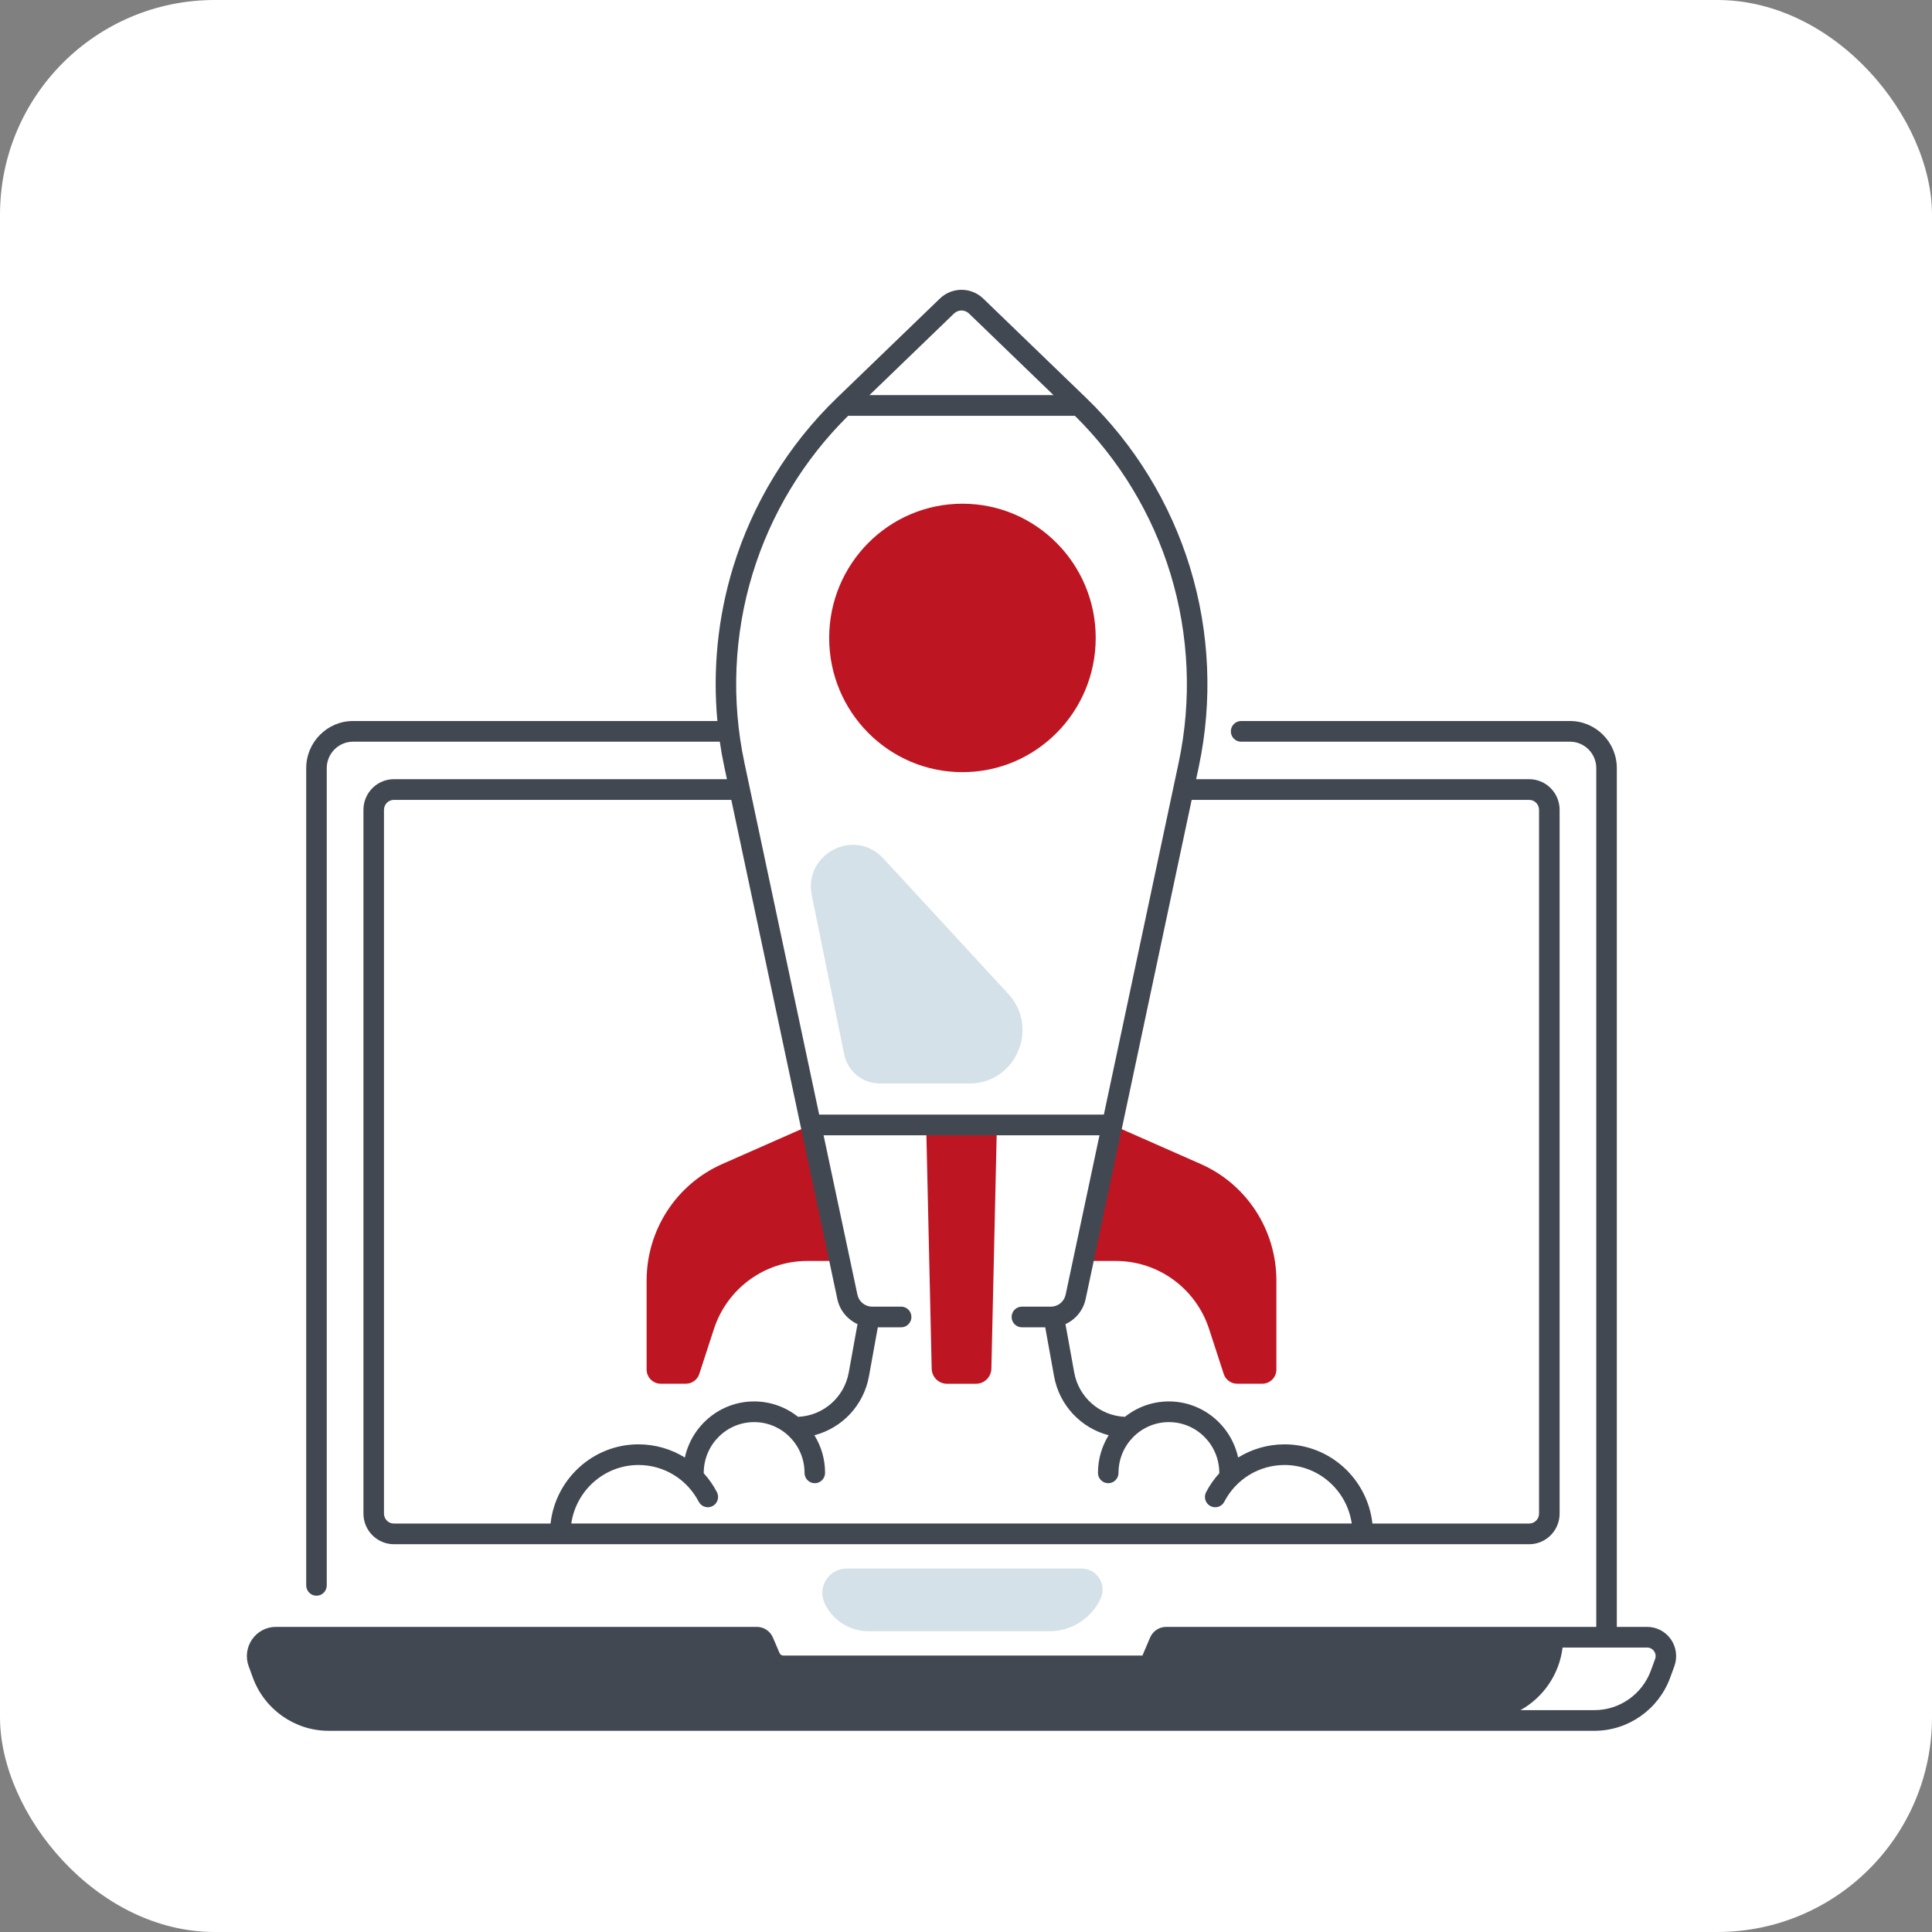
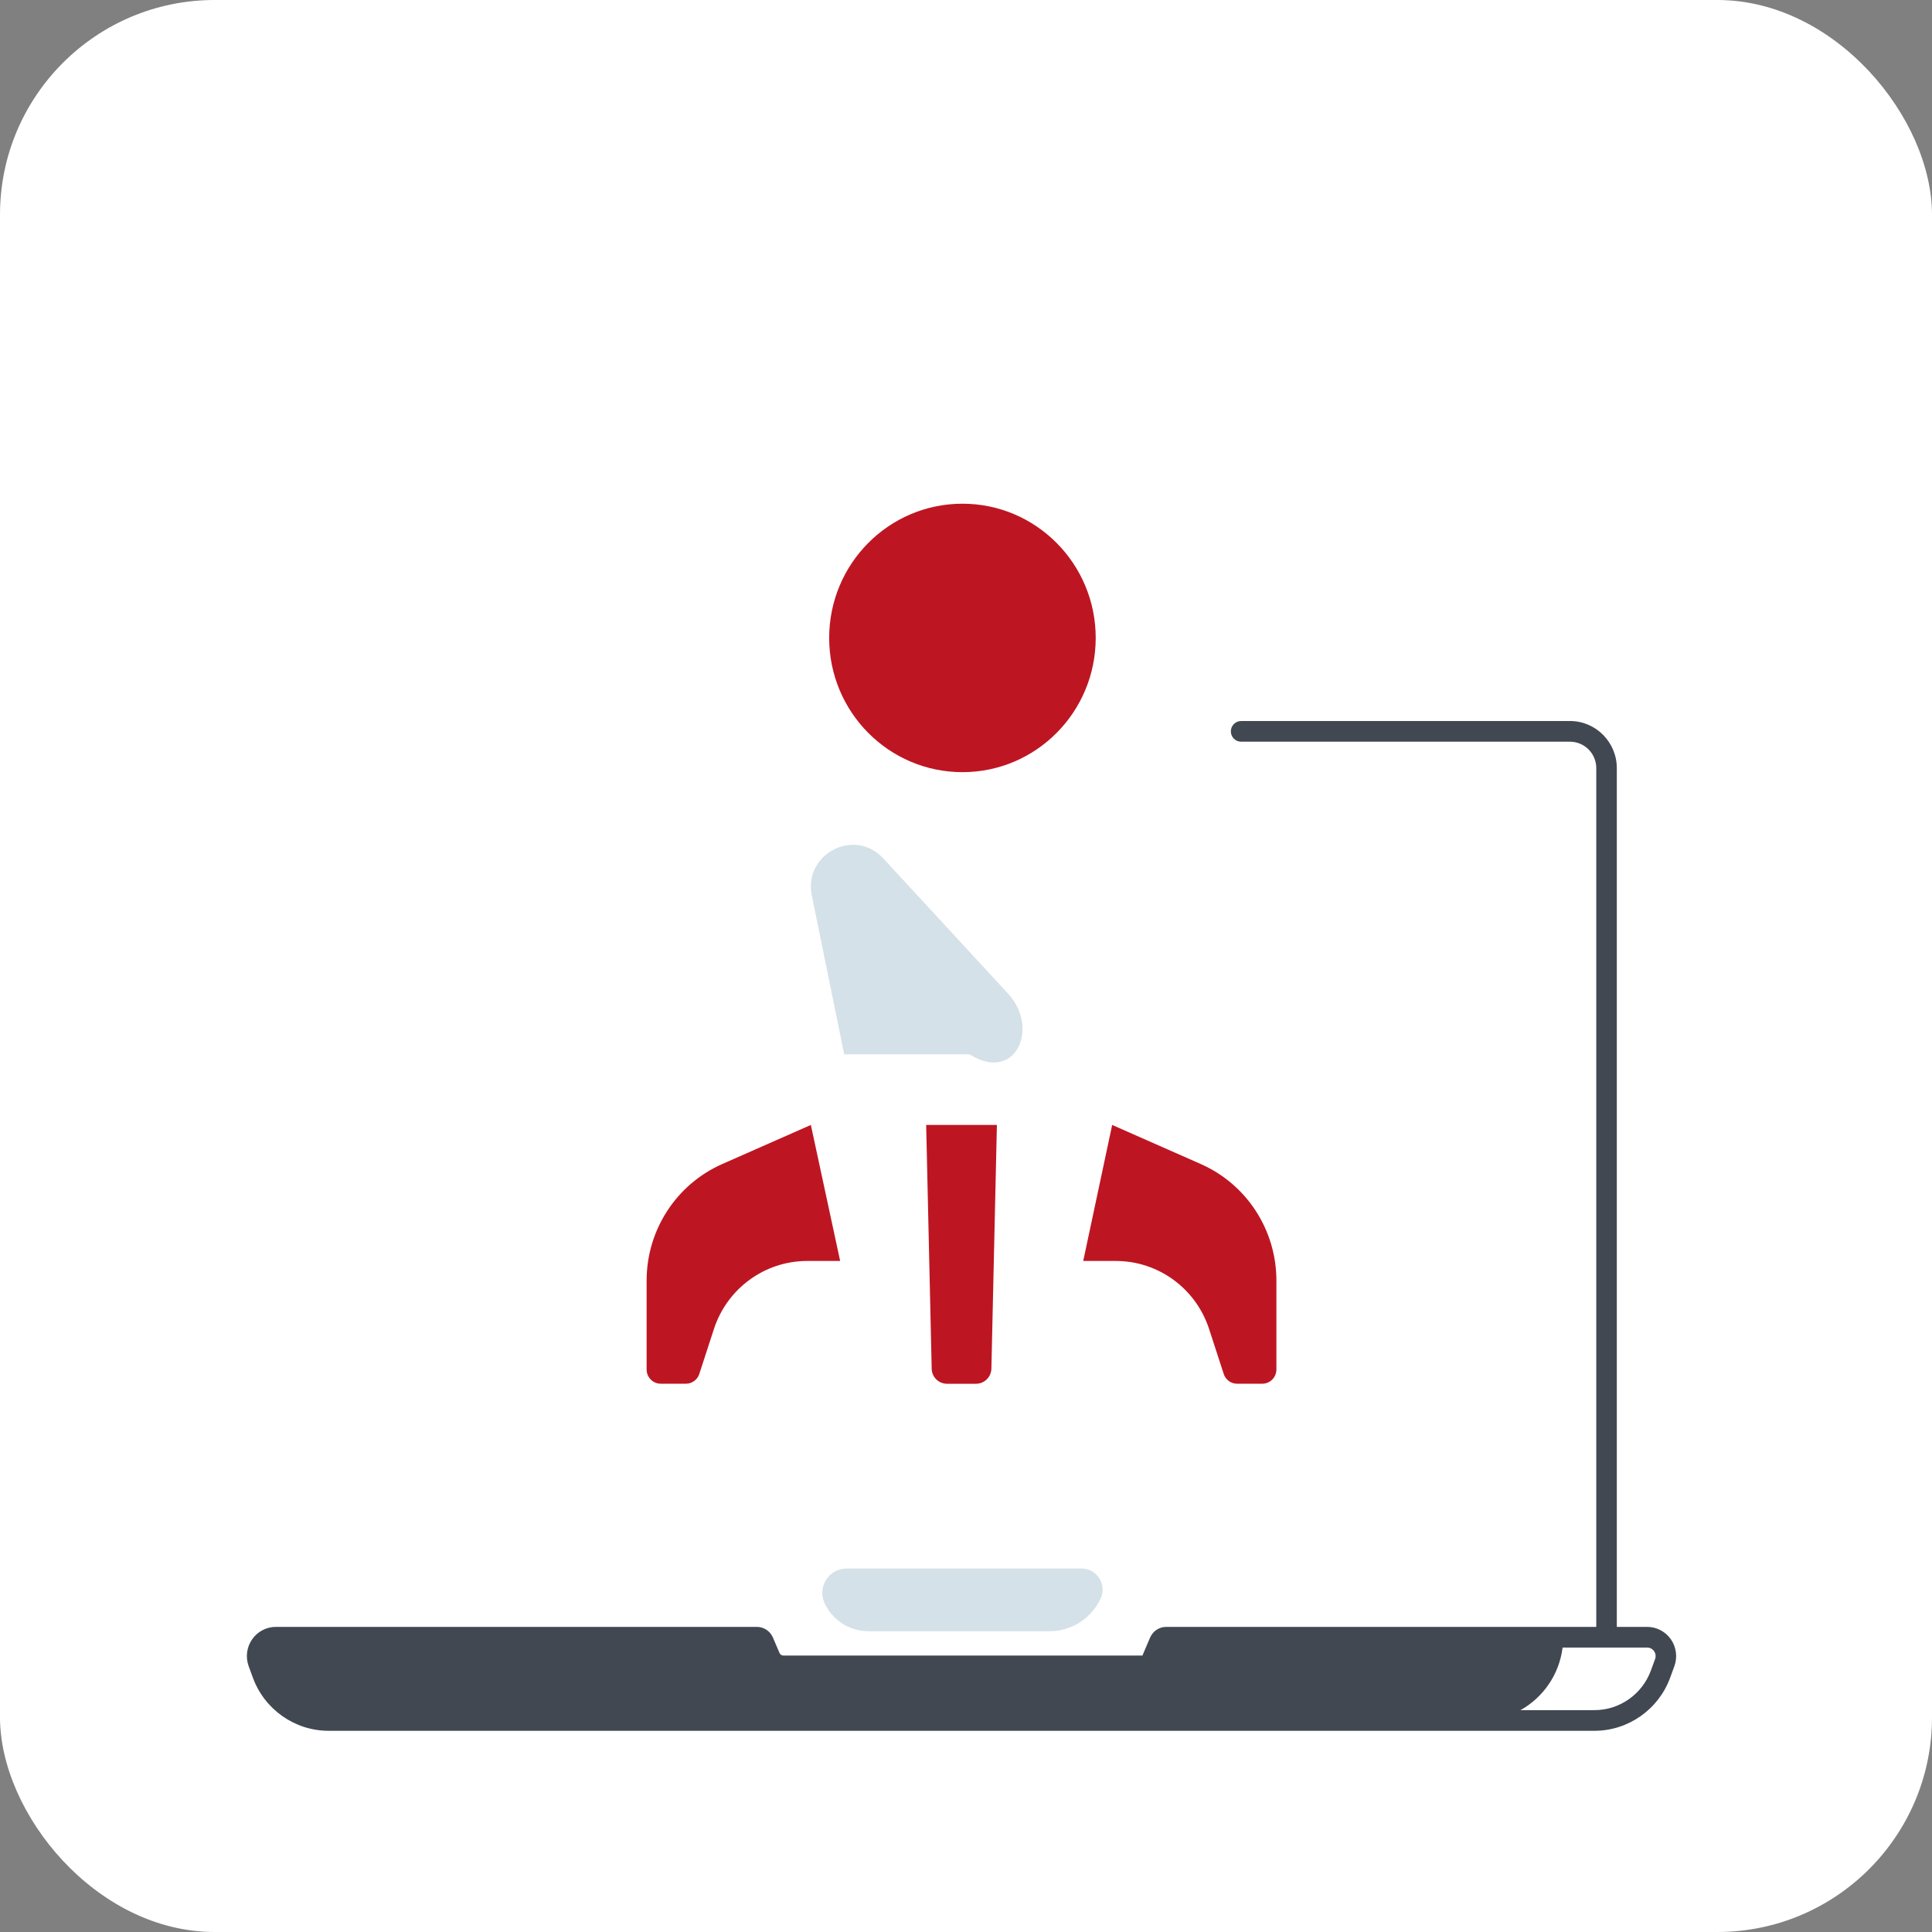
<svg xmlns="http://www.w3.org/2000/svg" width="180" height="180" viewBox="0 0 180 180" fill="none">
  <rect x="0" y="0" width="180" height="180" fill="#808080" stroke="none" />
  <rect width="180" height="180" rx="20" fill="white" />
  <g clip-path="url(#clip0_21_37)">
    <path d="M75.546 104.808L67.288 108.451C63.009 110.34 60.244 114.601 60.244 119.307V127.593C60.244 128.326 60.835 128.918 61.559 128.918H63.903C64.472 128.918 64.977 128.549 65.152 128.007L66.514 123.823C67.745 120.04 71.25 117.481 75.204 117.481H78.275" fill="#BD1622" />
    <path d="M103.618 104.808L111.876 108.451C116.155 110.34 118.919 114.601 118.919 119.307V127.593C118.919 128.326 118.329 128.918 117.604 128.918H115.261C114.692 128.918 114.186 128.549 114.011 128.007L112.65 123.823C111.419 120.04 107.914 117.481 103.96 117.481H100.922" fill="#BD1622" />
    <path d="M97.788 151.976H80.901C79.159 151.976 77.573 150.963 76.83 149.377C76.124 147.87 77.215 146.138 78.867 146.138H100.772C102.205 146.138 103.148 147.639 102.538 148.942C101.671 150.795 99.82 151.976 97.788 151.976Z" fill="#D4E1E8" />
    <path d="M90.94 128.921H88.225C87.451 128.921 86.82 128.298 86.803 127.522L86.289 104.81H92.879L92.365 127.522C92.343 128.298 91.711 128.921 90.94 128.921Z" fill="#BD1622" />
    <path d="M89.669 71.94C96.526 71.94 102.085 66.341 102.085 59.434C102.085 52.528 96.526 46.929 89.669 46.929C82.811 46.929 77.252 52.528 77.252 59.434C77.252 66.341 82.811 71.94 89.669 71.94Z" fill="#BD1622" />
-     <path d="M75.635 83.432L78.653 98.228C78.976 99.809 80.357 100.944 81.959 100.944H90.324C94.63 100.944 96.87 95.772 93.936 92.594L82.293 79.976C79.616 77.073 74.842 79.549 75.635 83.432Z" fill="#D4E1E8" />
+     <path d="M75.635 83.432L78.653 98.228H90.324C94.63 100.944 96.87 95.772 93.936 92.594L82.293 79.976C79.616 77.073 74.842 79.549 75.635 83.432Z" fill="#D4E1E8" />
    <path d="M155.677 152.737C155.172 152.007 154.343 151.572 153.46 151.572H150.635V71.568C150.635 69.147 148.677 67.175 146.274 67.175H115.632C115.105 67.175 114.675 67.608 114.675 68.139C114.675 68.671 115.105 69.103 115.632 69.103H146.274C147.625 69.103 148.721 70.207 148.721 71.568V151.572H108.654C108.001 151.572 107.413 151.963 107.153 152.566L106.437 154.243H72.979C72.826 154.243 72.689 154.152 72.629 154.012L72.011 152.566C71.751 151.96 71.163 151.572 70.51 151.572H25.704C24.821 151.572 23.993 152.007 23.487 152.737C22.981 153.466 22.861 154.4 23.167 155.234L23.561 156.308C24.643 159.266 27.471 161.254 30.602 161.254H148.563C151.693 161.254 154.523 159.266 155.604 156.308L155.997 155.234C156.301 154.4 156.181 153.466 155.677 152.737ZM154.201 154.571L153.807 155.645C153 157.848 150.892 159.329 148.563 159.329H141.661C143.769 158.156 145.273 156.014 145.582 153.499H153.46C153.722 153.499 153.957 153.623 154.108 153.841C154.256 154.056 154.291 154.323 154.201 154.571Z" fill="#424852" />
-     <path d="M29.486 148.669C30.014 148.669 30.443 148.237 30.443 147.705V71.568C30.443 70.207 31.54 69.103 32.891 69.103H67.062C67.177 69.891 67.316 70.676 67.483 71.455L67.727 72.595H36.697C35.133 72.595 33.861 73.876 33.861 75.451V141.016C33.861 142.591 35.133 143.872 36.697 143.872H142.471C144.035 143.872 145.306 142.591 145.306 141.016V75.451C145.306 73.876 144.035 72.595 142.471 72.595H111.441L111.684 71.455C112.989 65.317 112.71 58.897 110.881 52.896C109.051 46.896 105.704 41.426 101.203 37.081L91.611 27.822C90.474 26.726 88.697 26.726 87.559 27.822L77.964 37.081C73.463 41.424 70.116 46.893 68.287 52.896C66.879 57.515 66.392 62.381 66.838 67.175H32.891C30.487 67.175 28.529 69.147 28.529 71.568V147.705C28.529 148.239 28.959 148.669 29.486 148.669ZM35.775 141.016V75.451C35.775 74.939 36.188 74.523 36.697 74.523H68.134L78.013 121.031C78.237 122.085 78.957 122.939 79.892 123.366L79.077 127.869C78.656 130.201 76.684 131.906 74.352 132.002C73.225 131.105 71.803 130.568 70.259 130.568C67.103 130.568 64.456 132.809 63.806 135.794C62.531 135.004 61.044 134.566 59.485 134.566C55.25 134.566 51.752 137.799 51.293 141.944H36.691C36.188 141.944 35.775 141.528 35.775 141.016ZM97.919 121.736H95.207C94.679 121.736 94.25 122.168 94.25 122.7C94.25 123.231 94.679 123.663 95.207 123.663H97.381L98.204 128.216C98.696 130.945 100.725 133.054 103.29 133.718C102.661 134.737 102.295 135.938 102.295 137.224C102.295 137.755 102.724 138.188 103.252 138.188C103.779 138.188 104.209 137.755 104.209 137.224C104.209 134.616 106.314 132.495 108.904 132.495C111.493 132.495 113.598 134.616 113.598 137.224C113.598 137.235 113.601 137.246 113.601 137.257C113.125 137.78 112.707 138.369 112.371 139.019C112.125 139.49 112.305 140.074 112.775 140.319C113.243 140.567 113.823 140.385 114.066 139.912C115.163 137.802 117.315 136.491 119.677 136.491C122.854 136.491 125.493 138.862 125.939 141.941H53.226C53.672 138.862 56.31 136.491 59.488 136.491C61.85 136.491 64 137.802 65.099 139.912C65.345 140.382 65.922 140.564 66.389 140.319C66.857 140.071 67.037 139.49 66.794 139.019C66.455 138.369 66.04 137.78 65.564 137.257C65.564 137.246 65.566 137.235 65.566 137.224C65.566 134.616 67.672 132.495 70.261 132.495C72.851 132.495 74.956 134.616 74.956 137.224C74.956 137.755 75.385 138.188 75.913 138.188C76.441 138.188 76.87 137.755 76.87 137.224C76.87 135.938 76.507 134.737 75.875 133.718C78.443 133.054 80.469 130.945 80.961 128.216L81.784 123.663H83.958C84.486 123.663 84.915 123.231 84.915 122.7C84.915 122.168 84.486 121.736 83.958 121.736H81.245C80.594 121.736 80.023 121.27 79.886 120.629L76.731 105.771H102.437L99.281 120.629C99.142 121.27 98.573 121.736 97.919 121.736ZM142.468 74.523C142.977 74.523 143.389 74.939 143.389 75.451V141.016C143.389 141.528 142.977 141.944 142.468 141.944H127.866C127.407 137.799 123.91 134.566 119.674 134.566C118.116 134.566 116.628 135.007 115.354 135.794C114.703 132.809 112.056 130.568 108.901 130.568C107.356 130.568 105.934 131.105 104.807 132.002C102.475 131.906 100.503 130.201 100.082 127.869L99.268 123.366C100.203 122.939 100.922 122.085 101.146 121.031L111.025 74.523H142.468ZM88.88 29.213C89.273 28.833 89.889 28.833 90.282 29.213L98.155 36.813H81.005L88.88 29.213ZM70.116 53.461C71.814 47.892 74.891 42.814 79.019 38.741H100.148C104.277 42.814 107.353 47.895 109.051 53.461C110.785 59.151 111.05 65.231 109.814 71.05L102.844 103.844H76.321L69.353 71.05C68.118 65.231 68.38 59.151 70.116 53.461Z" fill="#424852" />
  </g>
  <defs>
    <clipPath id="clip0_21_37">
      <rect width="134" height="135" fill="white" transform="translate(23 27)" />
    </clipPath>
  </defs>
</svg>